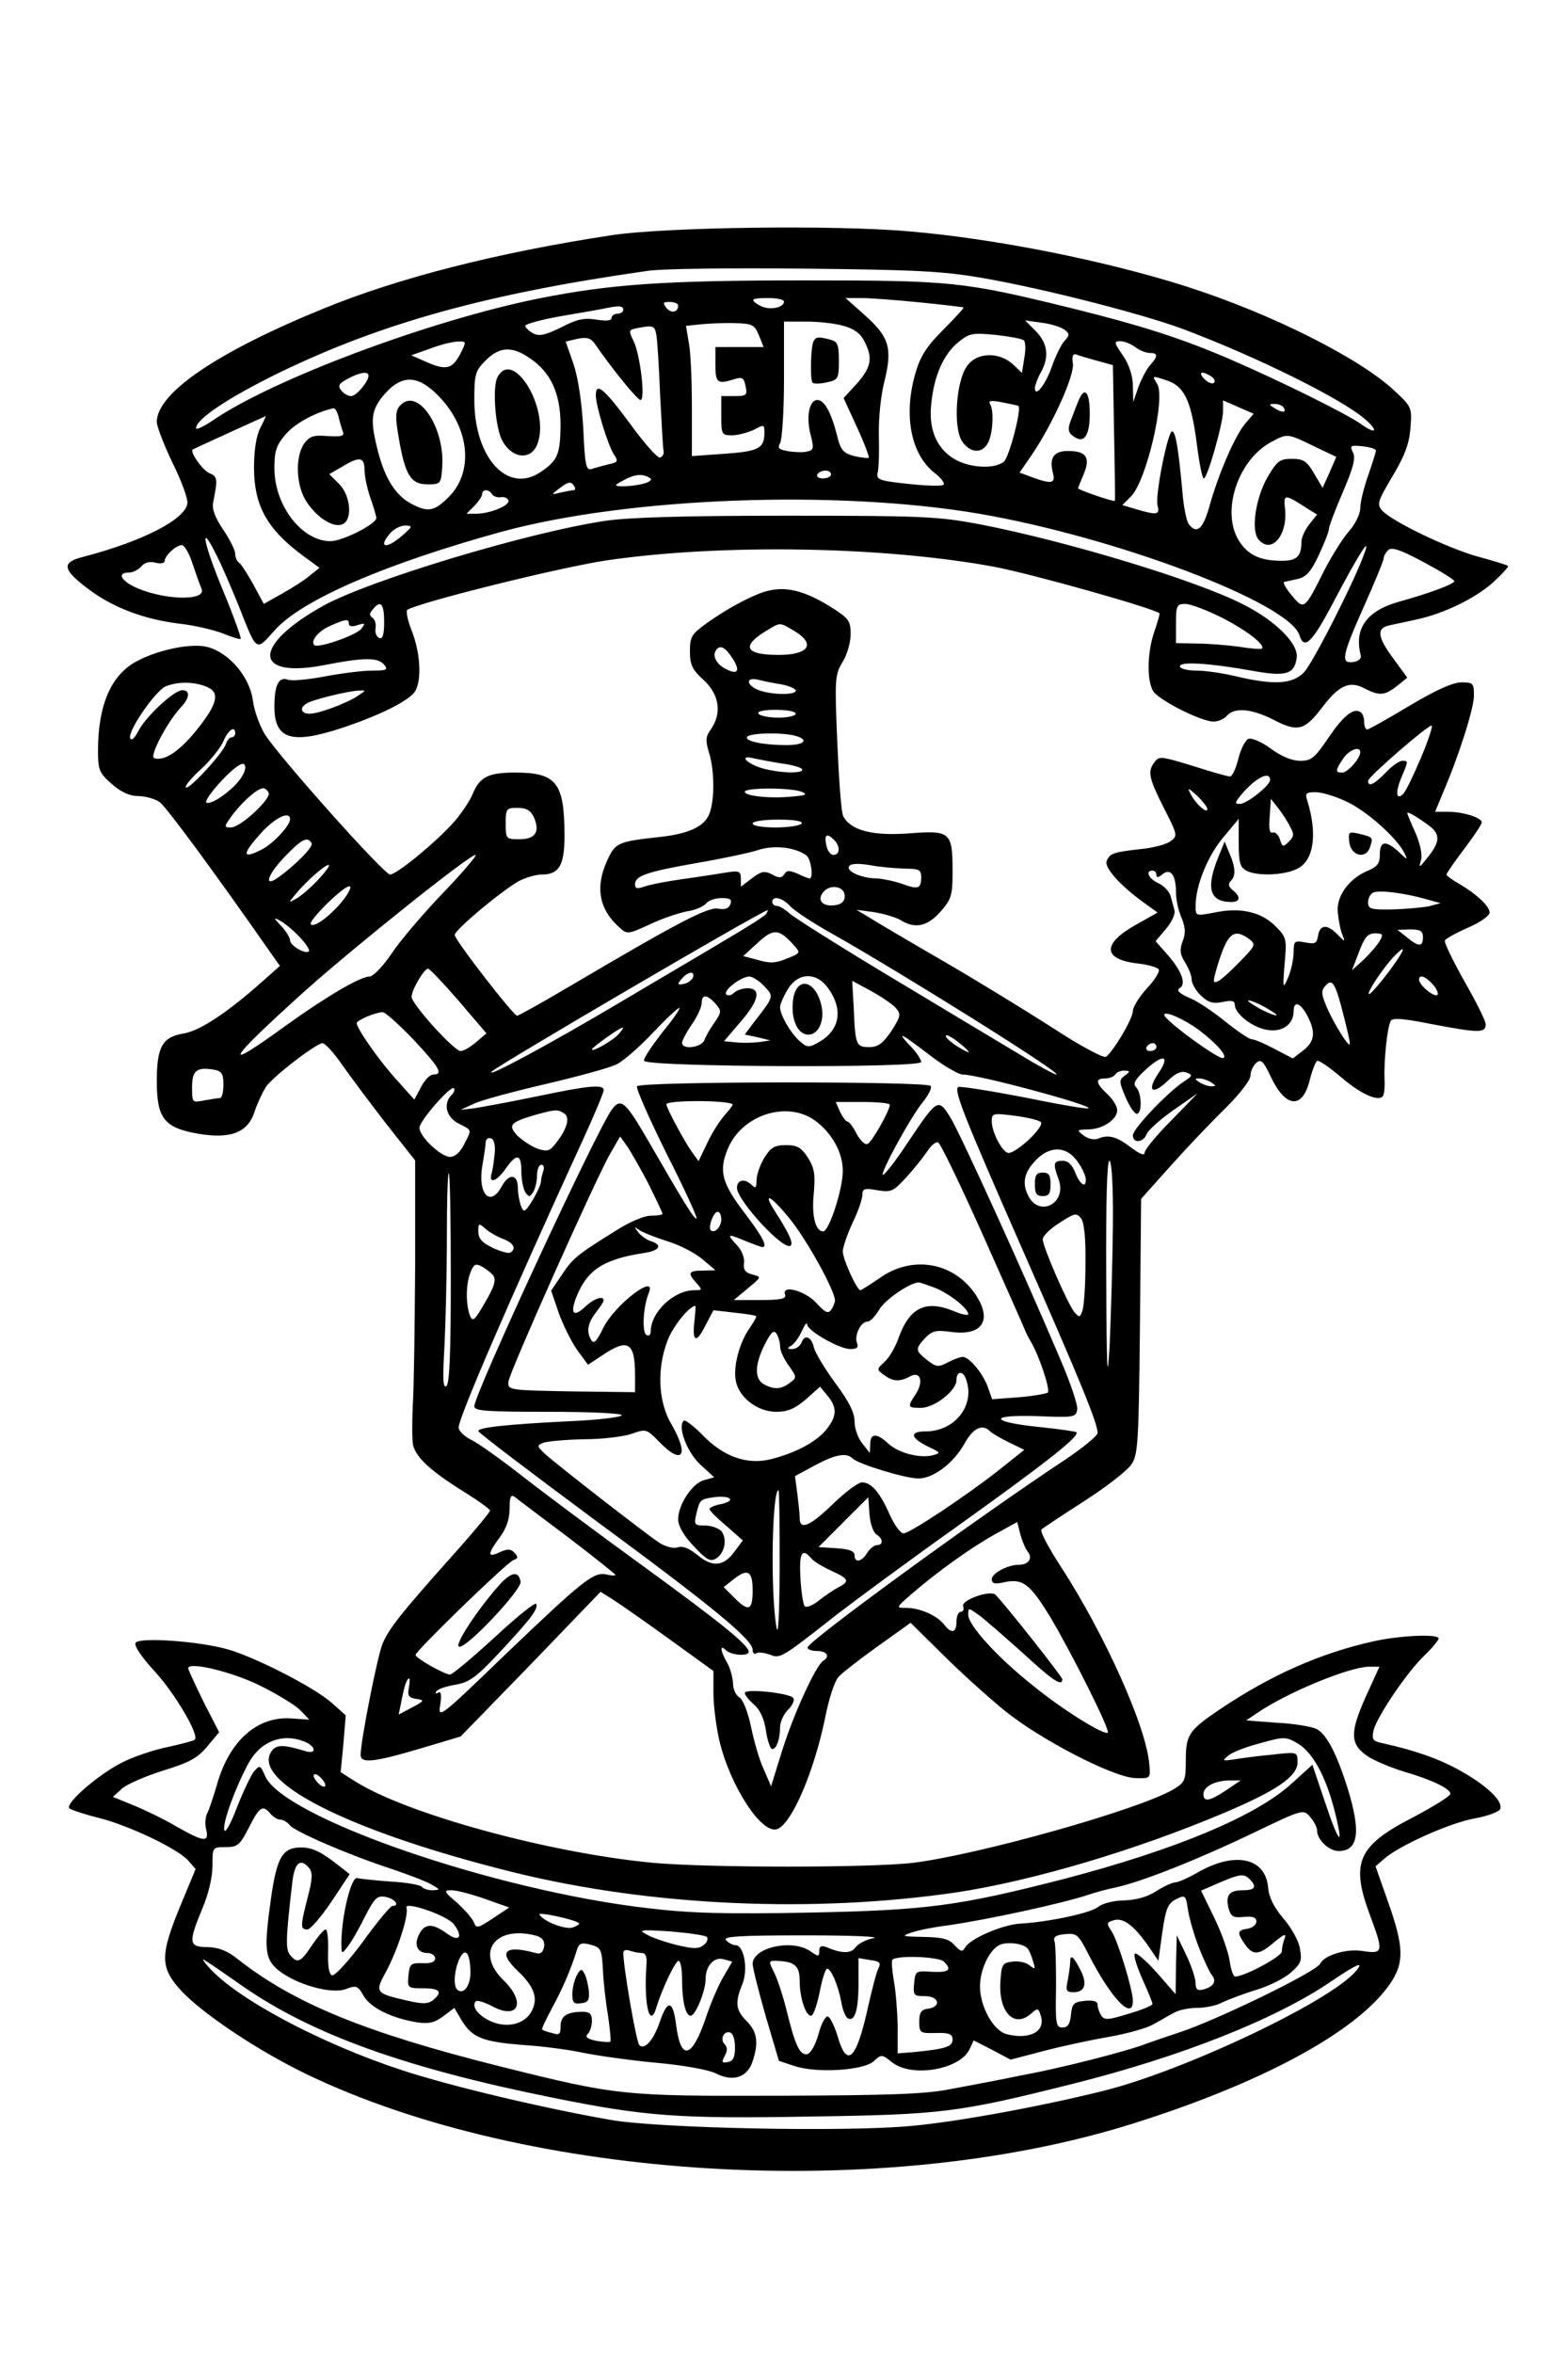
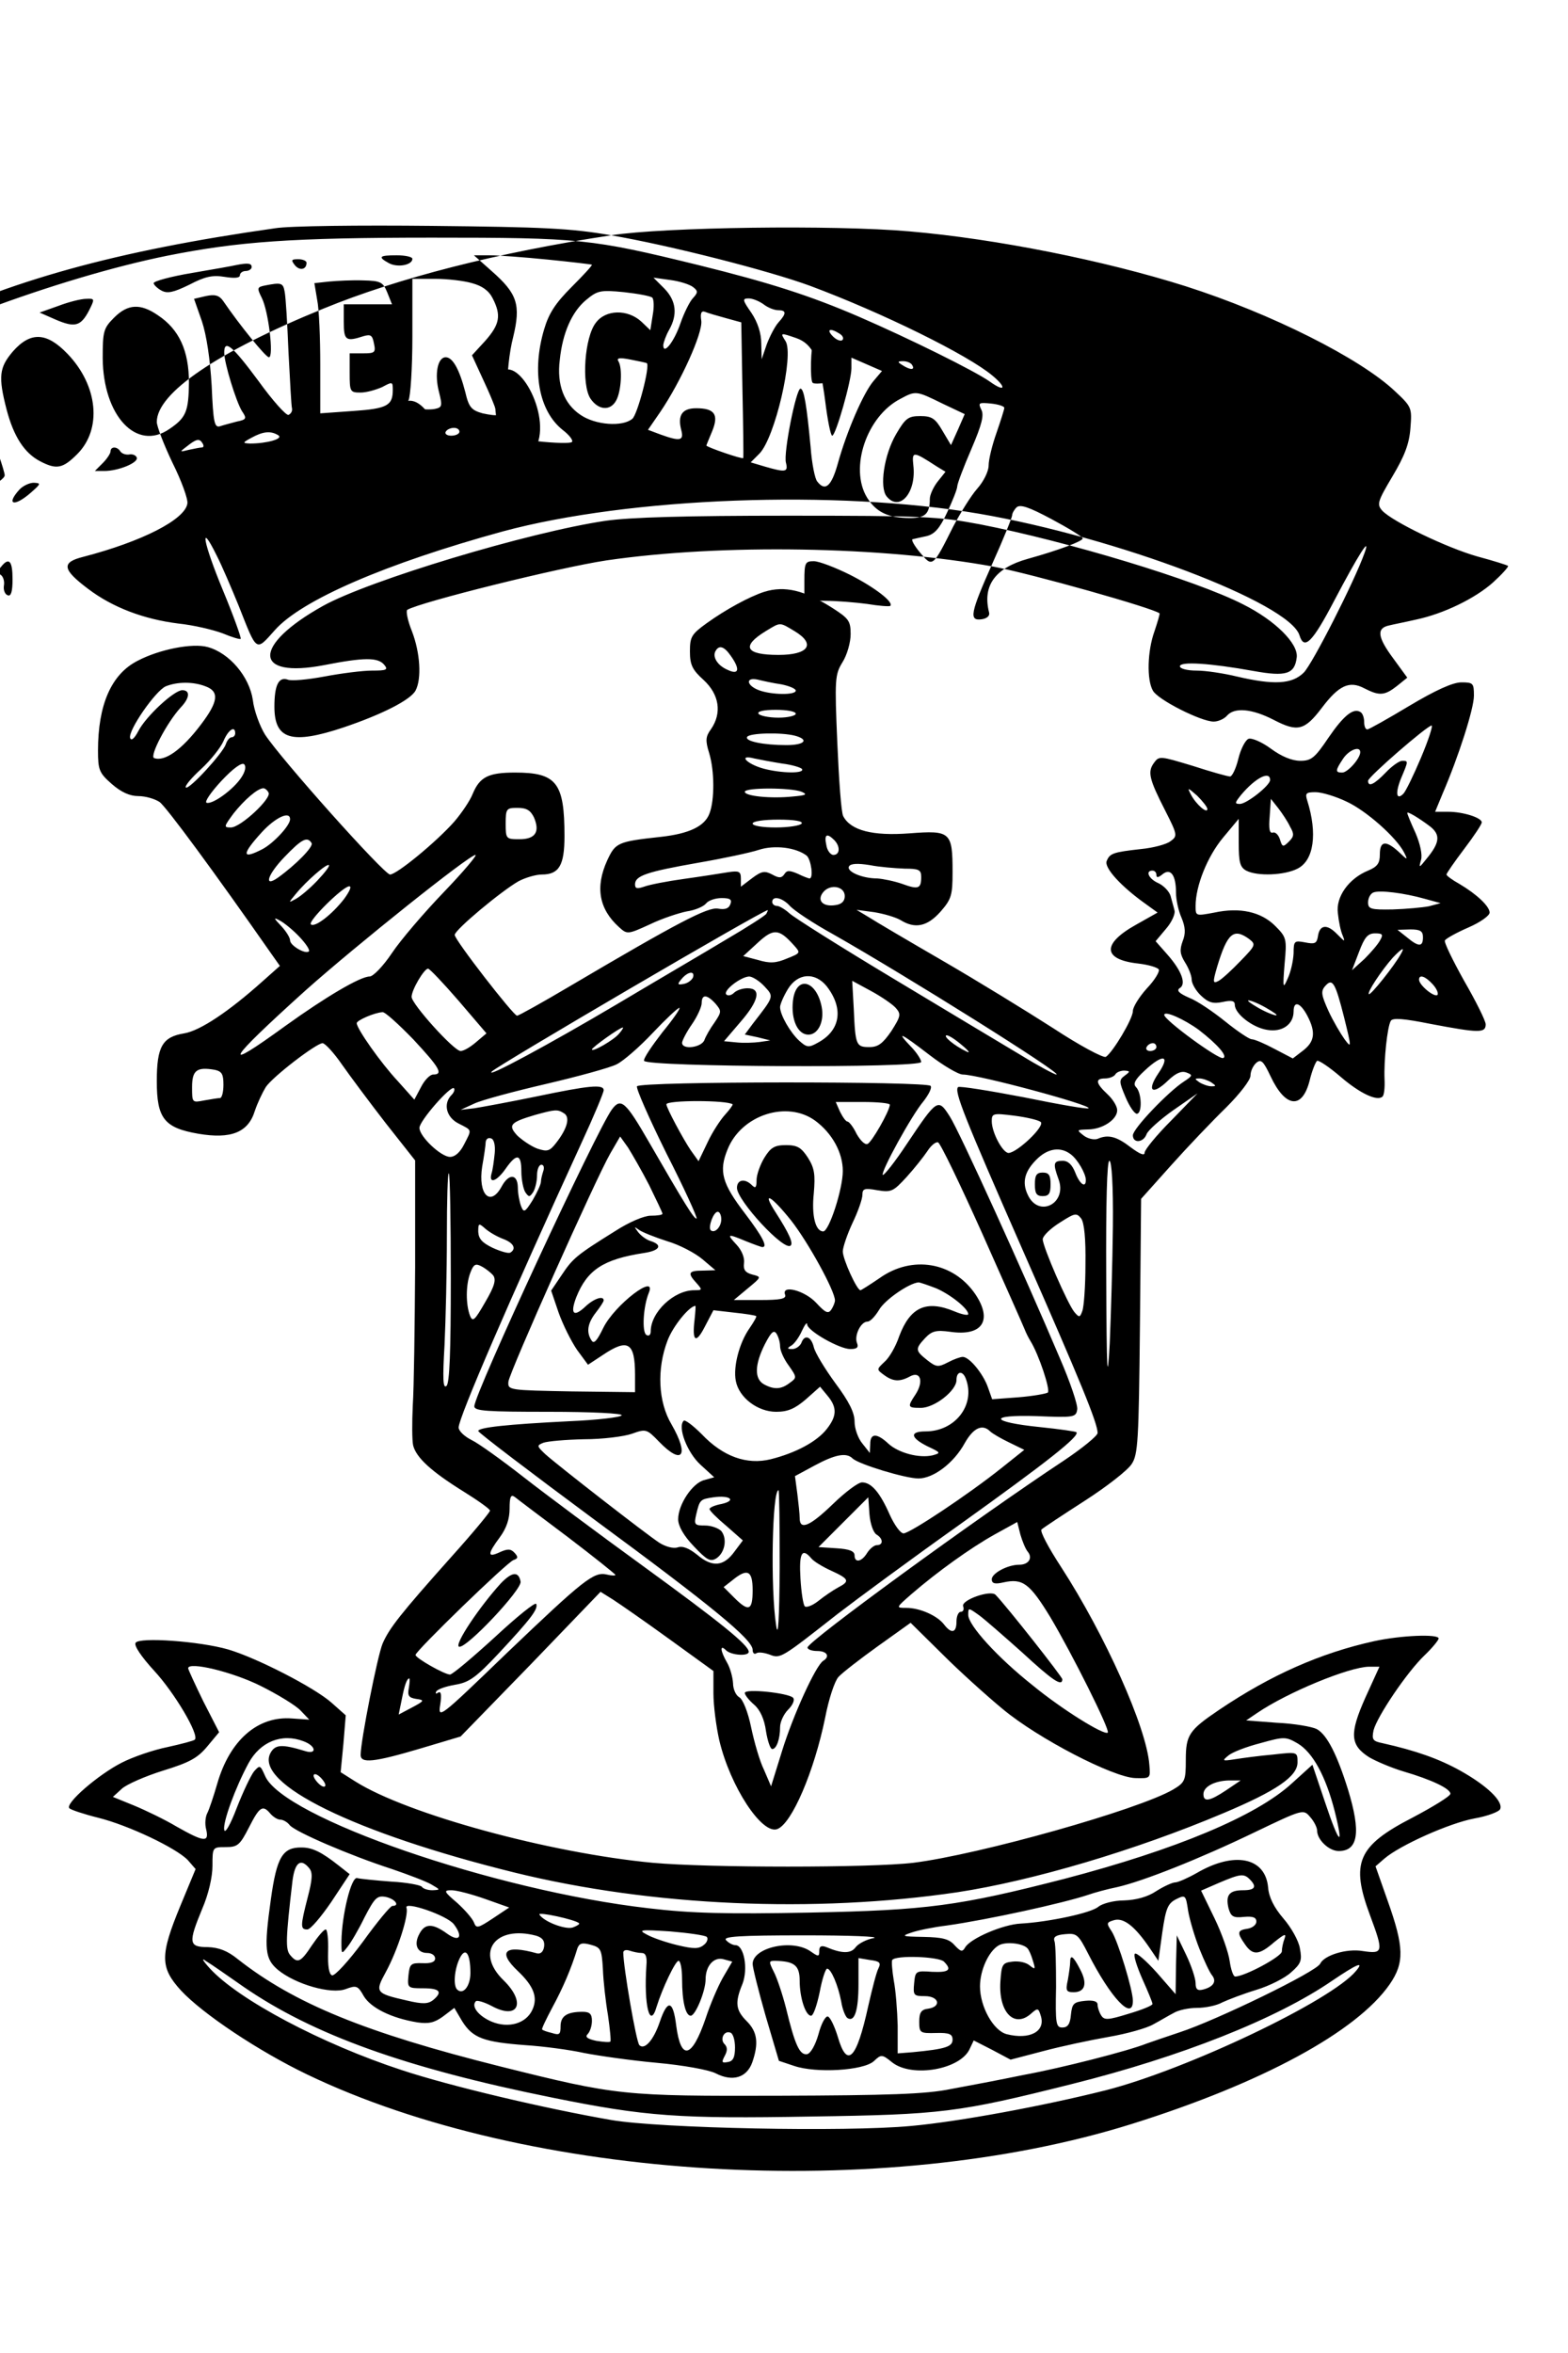
<svg xmlns="http://www.w3.org/2000/svg" version="1.0" width="300pt" height="450pt" viewBox="0 0 400 600" preserveAspectRatio="xMidYMid meet">
  <g transform="translate(0,600) scale(0.1,-0.1)" fill="#000000" stroke="none">
-     <path d="M1559 5400 c-290 -44 -544 -109 -734 -187 -270 -110 -425 -215 -425 -289 0 -11 18 -58 40 -104 23 -46 40 -93 38 -104 -6 -41 -116 -97 -266 -136 -56 -14 -53 -32 12 -81 63 -48 143 -78 231 -89 39 -4 89 -16 113 -25 24 -10 44 -16 46 -14 2 2 -18 58 -45 123 -51 123 -61 180 -17 91 14 -27 39 -86 57 -130 47 -119 43 -117 92 -62 68 77 283 170 582 252 323 87 850 107 1215 45 349 -60 791 -227 817 -310 12 -39 33 -18 89 89 61 116 94 168 77 121 -26 -73 -133 -283 -155 -305 -30 -30 -77 -32 -171 -10 -33 8 -79 15 -102 15 -25 0 -43 5 -43 11 0 13 77 8 188 -12 83 -15 105 -8 110 35 4 35 -55 94 -137 135 -121 62 -450 161 -671 204 -106 20 -145 22 -490 22 -259 0 -403 -4 -465 -13 -197 -29 -604 -152 -721 -217 -181 -101 -179 -186 3 -151 102 20 137 20 153 1 11 -13 6 -15 -31 -15 -24 0 -79 -7 -121 -15 -43 -8 -85 -12 -94 -8 -23 8 -34 -14 -34 -69 0 -84 44 -97 176 -53 98 33 171 70 184 94 16 30 12 96 -9 151 -11 27 -16 52 -12 55 34 20 388 108 508 126 294 43 705 36 988 -16 100 -19 408 -106 423 -119 1 -2 -5 -22 -13 -46 -18 -50 -20 -123 -4 -151 12 -23 123 -79 155 -79 12 0 27 7 34 15 19 22 64 18 120 -11 60 -31 78 -27 122 31 43 57 70 70 108 50 39 -20 52 -19 84 6 l26 21 -35 48 c-41 55 -44 78 -12 85 12 3 43 9 69 15 71 15 151 54 197 95 23 21 40 40 38 42 -2 2 -37 13 -78 24 -78 22 -217 89 -243 117 -14 16 -12 23 26 87 31 52 43 83 46 123 4 52 4 54 -40 95 -88 83 -314 197 -533 267 -205 65 -483 121 -705 140 -192 17 -626 11 -761 -10z m948 -109 c151 -26 402 -90 508 -129 185 -69 402 -176 465 -229 37 -31 32 -43 -7 -15 -38 27 -206 110 -333 165 -125 54 -228 87 -410 132 -274 67 -301 70 -680 70 -359 0 -494 -10 -675 -46 -278 -56 -679 -206 -832 -311 -24 -16 -43 -25 -43 -20 0 23 82 78 213 142 260 126 529 201 937 259 36 6 216 8 400 6 283 -3 354 -6 457 -24z m-507 -60 c0 -16 -38 -23 -60 -11 -29 16 -25 20 20 20 22 0 40 -4 40 -9z m346 -2 c60 -6 110 -12 112 -13 1 -2 -22 -27 -52 -57 -41 -41 -58 -67 -70 -108 -32 -108 -13 -208 47 -256 17 -13 28 -27 24 -31 -3 -4 -44 -3 -89 2 -76 8 -83 11 -79 29 3 11 4 54 3 95 -1 44 5 103 15 141 20 83 11 111 -55 169 l-45 40 40 0 c22 0 89 -5 149 -11z m-616 -8 c0 -18 -18 -21 -30 -6 -10 13 -9 15 9 15 11 0 21 -4 21 -9z m-140 -11 c0 -5 -7 -10 -15 -10 -8 0 -15 -5 -15 -11 0 -7 -14 -8 -39 -4 -31 5 -50 1 -90 -20 -41 -20 -56 -23 -71 -15 -11 6 -20 15 -20 19 0 5 44 17 98 26 53 9 104 18 112 20 30 6 40 5 40 -5z m346 -65 l12 -30 -61 0 -62 0 0 -45 c0 -47 5 -51 51 -36 18 5 22 2 26 -19 5 -23 2 -25 -28 -25 l-34 0 0 -50 c0 -48 1 -50 28 -50 15 0 39 7 55 14 26 14 27 14 27 -7 0 -40 -14 -48 -101 -54 l-84 -6 0 124 c0 68 -3 143 -8 166 l-7 42 37 4 c21 2 60 4 87 3 45 -1 51 -4 62 -31z m216 24 c26 -7 43 -19 53 -39 22 -43 18 -66 -19 -108 l-34 -37 34 -74 c19 -41 32 -76 30 -78 -2 -2 -19 0 -37 4 -28 8 -35 15 -44 54 -15 58 -32 89 -50 89 -21 0 -29 -44 -17 -89 9 -36 8 -39 -12 -43 -11 -2 -33 -1 -48 2 -22 4 -25 8 -18 20 5 8 10 81 10 163 l0 147 58 0 c31 0 74 -5 94 -11z m564 -10 c13 -10 13 -14 -1 -29 -8 -9 -22 -37 -31 -63 -16 -47 -44 -83 -44 -56 1 8 7 25 15 39 22 39 18 74 -12 105 l-28 28 43 -6 c23 -3 49 -11 58 -18z m-1042 -11 c3 -13 7 -83 10 -156 4 -73 7 -137 9 -143 1 -7 -3 -13 -9 -16 -6 -2 -41 37 -77 87 -66 89 -87 107 -87 72 0 -27 30 -124 45 -149 13 -19 12 -22 -13 -27 -15 -4 -34 -9 -43 -12 -14 -4 -17 10 -21 103 -4 68 -13 129 -25 165 l-20 57 30 7 c23 5 34 2 44 -12 43 -63 109 -144 117 -144 13 0 -1 117 -18 151 -13 26 -12 28 8 32 41 8 46 7 50 -15z m938 -16 c4 -4 5 -24 1 -45 l-6 -38 -23 22 c-35 32 -91 31 -116 -3 -29 -37 -37 -157 -14 -193 20 -30 51 -33 66 -5 13 24 16 82 6 99 -6 9 1 11 31 5 21 -4 39 -8 41 -9 9 -7 -24 -132 -37 -142 -25 -21 -94 -16 -132 10 -42 28 -61 77 -53 140 7 69 31 123 67 153 29 24 36 26 97 20 36 -4 68 -10 72 -14z m-1437 -33 c-21 -40 -36 -44 -85 -23 l-41 18 48 17 c26 10 58 18 71 18 22 1 22 0 7 -30z m1721 16 c10 -8 27 -15 37 -15 21 0 22 -8 1 -31 -9 -10 -22 -35 -30 -56 l-13 -38 -1 40 c0 26 -9 54 -25 78 -23 33 -24 37 -7 37 10 0 27 -7 38 -15z m-1545 -28 c54 -36 79 -90 79 -172 -1 -73 -7 -89 -50 -118 -84 -58 -169 34 -170 181 0 68 2 76 29 103 35 35 67 37 112 6z m1448 -7 l40 -11 3 -172 c2 -94 3 -173 2 -174 -1 -4 -94 28 -94 32 0 1 7 18 15 37 17 42 6 58 -41 58 -36 0 -48 -18 -38 -56 7 -27 -3 -29 -53 -11 l-32 12 31 45 c53 78 109 202 105 233 -3 19 0 26 9 23 7 -3 31 -10 53 -16z m-1859 -38 c0 -15 -31 -52 -44 -52 -8 0 -19 6 -25 14 -10 12 -7 18 16 30 31 17 53 20 53 8z m2150 -2 c8 -5 11 -12 7 -16 -4 -4 -15 0 -24 9 -18 18 -8 23 17 7z m-111 -11 c43 -15 60 -53 74 -160 6 -49 14 -89 18 -89 9 0 49 140 49 172 l0 27 39 -17 39 -17 -22 -26 c-26 -31 -68 -128 -91 -211 -16 -57 -32 -71 -52 -45 -6 6 -14 46 -17 87 -10 107 -17 150 -26 150 -11 0 -44 -165 -37 -189 6 -24 -1 -25 -53 -10 l-37 11 22 22 c40 40 89 252 67 287 -14 22 -14 22 27 8z m-1859 -40 c78 -81 89 -192 25 -256 -37 -37 -53 -40 -95 -18 -40 21 -67 63 -85 131 -22 85 -19 108 16 149 45 51 86 49 139 -6z m2155 -29 c8 -13 -5 -13 -25 0 -13 8 -13 10 2 10 9 0 20 -4 23 -10z m-2411 -24 c3 -13 8 -30 11 -38 4 -10 -5 -12 -39 -10 -36 3 -46 0 -60 -19 -24 -35 -21 -109 7 -150 27 -40 67 -65 90 -56 27 10 22 73 -8 103 l-25 25 33 19 c44 27 57 25 57 -9 0 -16 7 -48 15 -71 8 -23 15 -46 15 -51 0 -15 -86 -59 -117 -59 -73 0 -143 91 -143 186 0 45 5 59 30 88 25 28 78 56 121 65 4 0 10 -10 13 -23z m-200 -27 c-10 -20 -16 -56 -16 -100 0 -105 37 -165 144 -240 l23 -17 -25 -20 c-14 -12 -46 -32 -71 -46 l-46 -26 -27 50 c-15 27 -31 52 -36 55 -6 4 -10 14 -10 23 0 9 -14 37 -31 62 -21 31 -29 53 -25 70 12 60 11 65 -11 74 -18 9 -50 55 -41 60 5 3 183 84 186 85 1 1 -5 -13 -14 -30z m2688 -47 l57 -27 -17 -39 -18 -40 -22 37 c-18 31 -27 37 -56 37 -31 0 -38 -5 -62 -46 -31 -53 -43 -136 -24 -159 33 -40 76 10 68 79 -4 37 -1 37 59 -2 l23 -14 -20 -25 c-11 -14 -20 -34 -20 -44 0 -38 -12 -49 -50 -49 -56 0 -87 15 -110 52 -46 75 -1 208 85 252 39 21 40 21 107 -12z m158 -11 c0 -4 -9 -32 -20 -64 -11 -31 -20 -68 -20 -83 0 -15 -13 -41 -29 -59 -16 -18 -43 -62 -61 -96 -53 -106 -53 -105 -85 -67 -15 18 -23 33 -19 34 5 1 21 5 36 8 20 5 33 19 52 60 14 30 26 60 26 67 0 6 16 49 36 95 27 63 33 87 25 101 -8 17 -6 18 25 15 19 -2 34 -7 34 -11z m-1390 -61 c0 -5 -9 -10 -21 -10 -11 0 -17 5 -14 10 3 6 13 10 21 10 8 0 14 -4 14 -10z m-462 -9 c14 -9 -30 -21 -72 -21 -20 1 -20 2 4 15 29 16 49 18 68 6z m-193 -21 c3 -5 3 -10 -2 -10 -4 0 -19 -3 -33 -6 -24 -6 -25 -6 -5 9 24 19 32 21 40 7z m-210 -20 c4 -6 14 -9 22 -8 9 2 18 -2 20 -8 4 -13 -47 -34 -83 -34 l-24 0 20 20 c11 11 20 25 20 30 0 13 17 13 25 0z m-228 -105 c-42 -37 -65 -32 -30 7 9 10 26 18 37 18 19 -1 19 -2 -7 -25z m-536 -72 c9 -27 19 -55 23 -64 15 -34 -106 -29 -176 7 -32 17 -37 34 -9 34 10 0 24 7 32 16 8 10 21 13 36 9 13 -3 23 -1 23 4 0 14 29 41 44 41 6 0 19 -21 27 -47z m3219 -45 c0 -7 -61 -30 -140 -52 -83 -23 -116 -68 -99 -136 3 -9 -5 -16 -18 -18 -34 -5 -30 15 27 143 28 62 50 117 50 122 0 5 5 14 11 20 9 9 32 1 90 -30 43 -23 79 -45 79 -49z m-2730 -104 c0 -32 -4 -44 -12 -41 -7 2 -12 13 -10 25 2 11 -2 23 -8 27 -8 5 -8 11 1 21 20 25 29 15 29 -32z m2137 11 c63 -32 112 -70 102 -79 -2 -2 -29 0 -59 5 -30 4 -79 8 -107 8 l-53 1 0 50 c0 46 2 50 24 50 13 0 55 -16 93 -35z m-2227 -16 c0 -6 9 -8 22 -3 20 6 21 5 9 -10 -13 -16 -110 -50 -119 -41 -11 10 10 36 40 49 41 18 48 19 48 5z m25 -182 c-29 -20 -102 -47 -125 -47 -22 0 -27 15 -8 26 15 10 106 32 133 33 19 1 19 1 0 -12z" />
+     <path d="M1559 5400 c-290 -44 -544 -109 -734 -187 -270 -110 -425 -215 -425 -289 0 -11 18 -58 40 -104 23 -46 40 -93 38 -104 -6 -41 -116 -97 -266 -136 -56 -14 -53 -32 12 -81 63 -48 143 -78 231 -89 39 -4 89 -16 113 -25 24 -10 44 -16 46 -14 2 2 -18 58 -45 123 -51 123 -61 180 -17 91 14 -27 39 -86 57 -130 47 -119 43 -117 92 -62 68 77 283 170 582 252 323 87 850 107 1215 45 349 -60 791 -227 817 -310 12 -39 33 -18 89 89 61 116 94 168 77 121 -26 -73 -133 -283 -155 -305 -30 -30 -77 -32 -171 -10 -33 8 -79 15 -102 15 -25 0 -43 5 -43 11 0 13 77 8 188 -12 83 -15 105 -8 110 35 4 35 -55 94 -137 135 -121 62 -450 161 -671 204 -106 20 -145 22 -490 22 -259 0 -403 -4 -465 -13 -197 -29 -604 -152 -721 -217 -181 -101 -179 -186 3 -151 102 20 137 20 153 1 11 -13 6 -15 -31 -15 -24 0 -79 -7 -121 -15 -43 -8 -85 -12 -94 -8 -23 8 -34 -14 -34 -69 0 -84 44 -97 176 -53 98 33 171 70 184 94 16 30 12 96 -9 151 -11 27 -16 52 -12 55 34 20 388 108 508 126 294 43 705 36 988 -16 100 -19 408 -106 423 -119 1 -2 -5 -22 -13 -46 -18 -50 -20 -123 -4 -151 12 -23 123 -79 155 -79 12 0 27 7 34 15 19 22 64 18 120 -11 60 -31 78 -27 122 31 43 57 70 70 108 50 39 -20 52 -19 84 6 l26 21 -35 48 c-41 55 -44 78 -12 85 12 3 43 9 69 15 71 15 151 54 197 95 23 21 40 40 38 42 -2 2 -37 13 -78 24 -78 22 -217 89 -243 117 -14 16 -12 23 26 87 31 52 43 83 46 123 4 52 4 54 -40 95 -88 83 -314 197 -533 267 -205 65 -483 121 -705 140 -192 17 -626 11 -761 -10z c151 -26 402 -90 508 -129 185 -69 402 -176 465 -229 37 -31 32 -43 -7 -15 -38 27 -206 110 -333 165 -125 54 -228 87 -410 132 -274 67 -301 70 -680 70 -359 0 -494 -10 -675 -46 -278 -56 -679 -206 -832 -311 -24 -16 -43 -25 -43 -20 0 23 82 78 213 142 260 126 529 201 937 259 36 6 216 8 400 6 283 -3 354 -6 457 -24z m-507 -60 c0 -16 -38 -23 -60 -11 -29 16 -25 20 20 20 22 0 40 -4 40 -9z m346 -2 c60 -6 110 -12 112 -13 1 -2 -22 -27 -52 -57 -41 -41 -58 -67 -70 -108 -32 -108 -13 -208 47 -256 17 -13 28 -27 24 -31 -3 -4 -44 -3 -89 2 -76 8 -83 11 -79 29 3 11 4 54 3 95 -1 44 5 103 15 141 20 83 11 111 -55 169 l-45 40 40 0 c22 0 89 -5 149 -11z m-616 -8 c0 -18 -18 -21 -30 -6 -10 13 -9 15 9 15 11 0 21 -4 21 -9z m-140 -11 c0 -5 -7 -10 -15 -10 -8 0 -15 -5 -15 -11 0 -7 -14 -8 -39 -4 -31 5 -50 1 -90 -20 -41 -20 -56 -23 -71 -15 -11 6 -20 15 -20 19 0 5 44 17 98 26 53 9 104 18 112 20 30 6 40 5 40 -5z m346 -65 l12 -30 -61 0 -62 0 0 -45 c0 -47 5 -51 51 -36 18 5 22 2 26 -19 5 -23 2 -25 -28 -25 l-34 0 0 -50 c0 -48 1 -50 28 -50 15 0 39 7 55 14 26 14 27 14 27 -7 0 -40 -14 -48 -101 -54 l-84 -6 0 124 c0 68 -3 143 -8 166 l-7 42 37 4 c21 2 60 4 87 3 45 -1 51 -4 62 -31z m216 24 c26 -7 43 -19 53 -39 22 -43 18 -66 -19 -108 l-34 -37 34 -74 c19 -41 32 -76 30 -78 -2 -2 -19 0 -37 4 -28 8 -35 15 -44 54 -15 58 -32 89 -50 89 -21 0 -29 -44 -17 -89 9 -36 8 -39 -12 -43 -11 -2 -33 -1 -48 2 -22 4 -25 8 -18 20 5 8 10 81 10 163 l0 147 58 0 c31 0 74 -5 94 -11z m564 -10 c13 -10 13 -14 -1 -29 -8 -9 -22 -37 -31 -63 -16 -47 -44 -83 -44 -56 1 8 7 25 15 39 22 39 18 74 -12 105 l-28 28 43 -6 c23 -3 49 -11 58 -18z m-1042 -11 c3 -13 7 -83 10 -156 4 -73 7 -137 9 -143 1 -7 -3 -13 -9 -16 -6 -2 -41 37 -77 87 -66 89 -87 107 -87 72 0 -27 30 -124 45 -149 13 -19 12 -22 -13 -27 -15 -4 -34 -9 -43 -12 -14 -4 -17 10 -21 103 -4 68 -13 129 -25 165 l-20 57 30 7 c23 5 34 2 44 -12 43 -63 109 -144 117 -144 13 0 -1 117 -18 151 -13 26 -12 28 8 32 41 8 46 7 50 -15z m938 -16 c4 -4 5 -24 1 -45 l-6 -38 -23 22 c-35 32 -91 31 -116 -3 -29 -37 -37 -157 -14 -193 20 -30 51 -33 66 -5 13 24 16 82 6 99 -6 9 1 11 31 5 21 -4 39 -8 41 -9 9 -7 -24 -132 -37 -142 -25 -21 -94 -16 -132 10 -42 28 -61 77 -53 140 7 69 31 123 67 153 29 24 36 26 97 20 36 -4 68 -10 72 -14z m-1437 -33 c-21 -40 -36 -44 -85 -23 l-41 18 48 17 c26 10 58 18 71 18 22 1 22 0 7 -30z m1721 16 c10 -8 27 -15 37 -15 21 0 22 -8 1 -31 -9 -10 -22 -35 -30 -56 l-13 -38 -1 40 c0 26 -9 54 -25 78 -23 33 -24 37 -7 37 10 0 27 -7 38 -15z m-1545 -28 c54 -36 79 -90 79 -172 -1 -73 -7 -89 -50 -118 -84 -58 -169 34 -170 181 0 68 2 76 29 103 35 35 67 37 112 6z m1448 -7 l40 -11 3 -172 c2 -94 3 -173 2 -174 -1 -4 -94 28 -94 32 0 1 7 18 15 37 17 42 6 58 -41 58 -36 0 -48 -18 -38 -56 7 -27 -3 -29 -53 -11 l-32 12 31 45 c53 78 109 202 105 233 -3 19 0 26 9 23 7 -3 31 -10 53 -16z m-1859 -38 c0 -15 -31 -52 -44 -52 -8 0 -19 6 -25 14 -10 12 -7 18 16 30 31 17 53 20 53 8z m2150 -2 c8 -5 11 -12 7 -16 -4 -4 -15 0 -24 9 -18 18 -8 23 17 7z m-111 -11 c43 -15 60 -53 74 -160 6 -49 14 -89 18 -89 9 0 49 140 49 172 l0 27 39 -17 39 -17 -22 -26 c-26 -31 -68 -128 -91 -211 -16 -57 -32 -71 -52 -45 -6 6 -14 46 -17 87 -10 107 -17 150 -26 150 -11 0 -44 -165 -37 -189 6 -24 -1 -25 -53 -10 l-37 11 22 22 c40 40 89 252 67 287 -14 22 -14 22 27 8z m-1859 -40 c78 -81 89 -192 25 -256 -37 -37 -53 -40 -95 -18 -40 21 -67 63 -85 131 -22 85 -19 108 16 149 45 51 86 49 139 -6z m2155 -29 c8 -13 -5 -13 -25 0 -13 8 -13 10 2 10 9 0 20 -4 23 -10z m-2411 -24 c3 -13 8 -30 11 -38 4 -10 -5 -12 -39 -10 -36 3 -46 0 -60 -19 -24 -35 -21 -109 7 -150 27 -40 67 -65 90 -56 27 10 22 73 -8 103 l-25 25 33 19 c44 27 57 25 57 -9 0 -16 7 -48 15 -71 8 -23 15 -46 15 -51 0 -15 -86 -59 -117 -59 -73 0 -143 91 -143 186 0 45 5 59 30 88 25 28 78 56 121 65 4 0 10 -10 13 -23z m-200 -27 c-10 -20 -16 -56 -16 -100 0 -105 37 -165 144 -240 l23 -17 -25 -20 c-14 -12 -46 -32 -71 -46 l-46 -26 -27 50 c-15 27 -31 52 -36 55 -6 4 -10 14 -10 23 0 9 -14 37 -31 62 -21 31 -29 53 -25 70 12 60 11 65 -11 74 -18 9 -50 55 -41 60 5 3 183 84 186 85 1 1 -5 -13 -14 -30z m2688 -47 l57 -27 -17 -39 -18 -40 -22 37 c-18 31 -27 37 -56 37 -31 0 -38 -5 -62 -46 -31 -53 -43 -136 -24 -159 33 -40 76 10 68 79 -4 37 -1 37 59 -2 l23 -14 -20 -25 c-11 -14 -20 -34 -20 -44 0 -38 -12 -49 -50 -49 -56 0 -87 15 -110 52 -46 75 -1 208 85 252 39 21 40 21 107 -12z m158 -11 c0 -4 -9 -32 -20 -64 -11 -31 -20 -68 -20 -83 0 -15 -13 -41 -29 -59 -16 -18 -43 -62 -61 -96 -53 -106 -53 -105 -85 -67 -15 18 -23 33 -19 34 5 1 21 5 36 8 20 5 33 19 52 60 14 30 26 60 26 67 0 6 16 49 36 95 27 63 33 87 25 101 -8 17 -6 18 25 15 19 -2 34 -7 34 -11z m-1390 -61 c0 -5 -9 -10 -21 -10 -11 0 -17 5 -14 10 3 6 13 10 21 10 8 0 14 -4 14 -10z m-462 -9 c14 -9 -30 -21 -72 -21 -20 1 -20 2 4 15 29 16 49 18 68 6z m-193 -21 c3 -5 3 -10 -2 -10 -4 0 -19 -3 -33 -6 -24 -6 -25 -6 -5 9 24 19 32 21 40 7z m-210 -20 c4 -6 14 -9 22 -8 9 2 18 -2 20 -8 4 -13 -47 -34 -83 -34 l-24 0 20 20 c11 11 20 25 20 30 0 13 17 13 25 0z m-228 -105 c-42 -37 -65 -32 -30 7 9 10 26 18 37 18 19 -1 19 -2 -7 -25z m-536 -72 c9 -27 19 -55 23 -64 15 -34 -106 -29 -176 7 -32 17 -37 34 -9 34 10 0 24 7 32 16 8 10 21 13 36 9 13 -3 23 -1 23 4 0 14 29 41 44 41 6 0 19 -21 27 -47z m3219 -45 c0 -7 -61 -30 -140 -52 -83 -23 -116 -68 -99 -136 3 -9 -5 -16 -18 -18 -34 -5 -30 15 27 143 28 62 50 117 50 122 0 5 5 14 11 20 9 9 32 1 90 -30 43 -23 79 -45 79 -49z m-2730 -104 c0 -32 -4 -44 -12 -41 -7 2 -12 13 -10 25 2 11 -2 23 -8 27 -8 5 -8 11 1 21 20 25 29 15 29 -32z m2137 11 c63 -32 112 -70 102 -79 -2 -2 -29 0 -59 5 -30 4 -79 8 -107 8 l-53 1 0 50 c0 46 2 50 24 50 13 0 55 -16 93 -35z m-2227 -16 c0 -6 9 -8 22 -3 20 6 21 5 9 -10 -13 -16 -110 -50 -119 -41 -11 10 10 36 40 49 41 18 48 19 48 5z m25 -182 c-29 -20 -102 -47 -125 -47 -22 0 -27 15 -8 26 15 10 106 32 133 33 19 1 19 1 0 -12z" />
    <path d="M2076 5131 c-8 -12 -10 -100 -3 -107 3 -3 19 -3 36 1 29 6 31 9 31 55 0 41 -3 49 -22 54 -31 8 -36 7 -42 -3z" />
    <path d="M1269 5038 c-13 -25 -6 -127 12 -161 25 -47 74 -52 90 -9 33 87 -62 246 -102 170z" />
-     <path d="M2750 4975 c-6 -14 -14 -36 -19 -49 -7 -18 -6 -28 4 -36 29 -24 45 -4 45 55 0 58 -14 72 -30 30z" />
    <path d="M1019 4964 c-10 -12 -11 -29 -2 -79 16 -96 31 -120 73 -120 34 0 35 1 38 43 8 104 -65 209 -109 156z" />
    <path d="M1950 4491 c-38 -12 -100 -46 -147 -80 -39 -28 -43 -35 -43 -72 0 -34 6 -47 35 -73 40 -37 47 -84 19 -125 -14 -19 -15 -29 -5 -61 14 -46 14 -120 1 -154 -12 -33 -52 -52 -125 -60 -110 -12 -115 -15 -136 -60 -31 -68 -21 -124 30 -170 21 -19 22 -19 79 7 31 15 74 29 94 33 21 3 42 12 49 20 6 8 24 14 40 14 22 0 27 -4 22 -16 -4 -11 -14 -14 -31 -11 -26 5 -104 -36 -377 -197 -71 -42 -132 -76 -136 -76 -9 0 -159 193 -159 206 0 13 119 112 163 137 17 9 44 17 59 17 44 0 58 23 58 98 0 136 -20 162 -126 162 -68 0 -90 -11 -108 -54 -7 -18 -29 -50 -47 -71 -46 -52 -147 -135 -164 -135 -15 0 -278 294 -319 357 -13 21 -28 61 -31 88 -9 60 -60 120 -115 135 -39 11 -124 -6 -179 -35 -67 -34 -101 -112 -101 -229 0 -49 3 -57 35 -85 24 -21 46 -31 68 -31 18 0 42 -7 54 -15 17 -12 142 -182 283 -384 l24 -34 -45 -40 c-85 -76 -158 -125 -199 -132 -56 -9 -70 -34 -70 -122 0 -95 19 -119 106 -134 83 -14 127 3 144 58 7 21 20 48 28 61 17 26 129 112 145 112 7 -1 29 -25 49 -54 21 -30 71 -97 112 -150 l75 -95 0 -273 c-1 -150 -3 -308 -6 -352 -2 -43 -2 -89 1 -102 8 -31 46 -66 128 -117 37 -23 68 -45 68 -49 0 -4 -43 -56 -96 -115 -134 -150 -161 -185 -178 -224 -13 -31 -56 -248 -56 -284 0 -22 33 -19 151 16 l104 31 179 184 178 185 32 -20 c17 -11 82 -56 144 -101 l112 -81 0 -57 c0 -31 7 -85 15 -120 28 -118 109 -241 148 -226 37 14 94 147 122 284 9 47 24 93 34 104 9 10 54 45 100 78 l84 60 81 -80 c44 -44 114 -107 154 -140 90 -75 281 -174 338 -176 39 -1 39 -1 36 34 -7 95 -113 331 -225 504 -32 49 -55 92 -50 96 4 4 54 37 110 73 56 36 110 78 120 94 16 24 18 58 21 351 l3 325 77 86 c42 47 105 113 140 147 35 35 62 70 62 81 0 12 7 26 15 33 12 10 18 4 36 -34 38 -81 81 -86 100 -11 6 25 15 47 19 50 4 2 31 -16 59 -40 51 -44 95 -64 108 -51 4 4 6 23 5 44 -2 48 7 134 16 149 5 8 32 6 102 -8 122 -23 140 -24 140 -1 0 9 -25 59 -55 111 -29 52 -52 99 -49 103 3 5 30 20 60 33 30 13 54 30 54 38 0 16 -33 47 -77 73 -18 10 -33 21 -33 24 0 3 20 32 45 65 25 33 45 63 45 68 0 12 -48 27 -85 27 l-34 0 19 46 c41 95 80 217 80 250 0 32 -2 34 -32 34 -22 0 -66 -20 -133 -60 -55 -33 -103 -60 -107 -60 -5 0 -8 9 -8 19 0 11 -4 22 -9 25 -18 12 -43 -8 -82 -65 -35 -52 -44 -59 -72 -59 -21 0 -48 11 -75 31 -23 17 -49 28 -57 25 -8 -3 -20 -26 -26 -51 -6 -25 -16 -45 -21 -45 -6 0 -49 12 -95 27 -83 25 -86 26 -99 8 -17 -23 -13 -41 29 -123 31 -61 31 -64 13 -77 -10 -8 -44 -17 -75 -20 -72 -8 -80 -11 -88 -31 -6 -17 36 -64 101 -110 l29 -21 -55 -31 c-88 -49 -85 -89 6 -99 26 -3 49 -10 52 -15 3 -5 -10 -27 -30 -48 -20 -22 -36 -48 -36 -58 0 -20 -51 -105 -69 -117 -7 -3 -67 29 -134 73 -67 43 -194 121 -282 172 -88 51 -173 101 -190 112 l-30 18 45 -6 c25 -4 55 -13 67 -20 37 -23 68 -17 102 21 28 32 31 42 31 101 0 103 -5 107 -110 99 -93 -7 -150 7 -169 44 -5 9 -11 93 -15 187 -7 162 -6 174 13 205 12 19 21 51 21 72 0 34 -5 40 -47 67 -71 45 -121 57 -173 41z m78 -101 c54 -33 34 -60 -42 -60 -85 0 -96 22 -32 61 38 23 34 23 74 -1z m-164 -62 c25 -35 21 -50 -8 -36 -26 11 -40 34 -30 49 9 15 22 10 38 -13z m129 -73 c20 -4 37 -11 37 -16 0 -12 -62 -11 -94 1 -32 12 -35 34 -3 27 12 -3 39 -9 60 -12z m-1469 -5 c36 -13 33 -39 -11 -97 -49 -65 -93 -96 -120 -86 -12 5 33 91 68 129 23 24 25 44 4 44 -21 0 -93 -67 -112 -104 -10 -19 -18 -26 -21 -18 -6 19 65 121 91 132 30 12 70 12 101 0z m1506 -70 c0 -5 -20 -10 -44 -10 -25 0 -48 5 -51 10 -4 6 13 10 44 10 28 0 51 -4 51 -10z m1595 -112 c-19 -45 -39 -86 -45 -92 -18 -18 -21 2 -6 39 19 45 19 45 3 45 -7 0 -26 -13 -42 -30 -29 -30 -45 -38 -45 -21 0 10 150 140 162 141 4 0 -8 -37 -27 -82z m-3025 62 c0 -5 -4 -10 -9 -10 -5 0 -12 -8 -15 -18 -8 -23 -94 -117 -102 -110 -3 4 15 25 39 47 25 23 50 55 57 71 12 29 30 41 30 20z m1428 -6 c37 -10 25 -24 -22 -24 -58 0 -107 10 -100 21 6 10 87 12 122 3z m1442 -42 c0 -16 -32 -52 -46 -52 -18 0 -18 5 2 35 15 23 44 34 44 17z m-1475 -29 c25 -3 48 -10 51 -14 7 -12 -53 -11 -98 1 -44 12 -66 37 -24 26 14 -3 46 -9 71 -13z m-1379 -35 c-20 -31 -74 -70 -89 -65 -6 2 11 27 38 56 29 31 52 48 58 42 5 -5 3 -18 -7 -33z m2624 -7 c0 -14 -60 -61 -77 -61 -14 0 -13 3 3 23 36 43 74 63 74 38z m-2555 -32 c9 -14 -71 -89 -96 -89 -19 0 -18 2 7 36 27 34 61 64 76 64 4 0 10 -5 13 -11z m1360 2 c16 -7 11 -9 -22 -12 -57 -6 -123 1 -123 12 0 11 117 11 145 0z m1035 -44 c0 -13 -29 12 -42 37 -10 19 -8 18 16 -3 14 -14 26 -29 26 -34z m355 19 c50 -23 127 -91 147 -130 10 -20 9 -20 -14 2 -33 30 -48 28 -48 -7 0 -22 -6 -31 -30 -41 -49 -20 -83 -67 -77 -109 2 -20 7 -45 12 -56 7 -18 6 -17 -14 3 -26 27 -45 24 -49 -6 -3 -18 -8 -20 -33 -15 -27 5 -29 4 -29 -28 -1 -19 -7 -47 -15 -64 -12 -28 -13 -25 -8 37 6 64 5 68 -24 97 -36 36 -90 48 -155 34 -48 -9 -48 -9 -48 17 0 51 30 126 70 174 l40 48 0 -61 c0 -49 3 -62 19 -71 29 -15 98 -12 131 5 42 21 51 90 25 173 -6 19 -4 22 21 22 16 0 52 -11 79 -24z m-144 -64 c11 -19 10 -25 -3 -38 -15 -15 -17 -14 -23 6 -4 12 -12 19 -18 17 -8 -3 -11 9 -8 41 l3 45 19 -24 c10 -13 24 -34 30 -47z m-1929 24 c16 -37 4 -56 -37 -56 -34 0 -35 1 -35 40 0 38 2 40 30 40 23 0 33 -6 42 -24z m2287 -24 c26 -21 24 -41 -10 -82 -19 -24 -20 -24 -14 -3 4 13 -2 41 -14 69 -12 26 -21 48 -21 51 0 5 30 -13 59 -35z m-2909 19 c0 -16 -42 -61 -70 -76 -54 -28 -54 -14 -2 43 35 38 72 55 72 33z m1305 -11 c-3 -5 -33 -10 -66 -10 -33 0 -59 4 -59 10 0 6 29 10 66 10 41 0 63 -4 59 -10z m83 -42 c16 -16 15 -38 -2 -38 -7 0 -16 11 -18 25 -6 27 1 32 20 13z m-1333 -8 c5 -9 -40 -55 -86 -88 -37 -26 -27 7 16 52 45 47 59 54 70 36z m1263 -32 c11 -10 18 -58 7 -58 -2 0 -16 5 -30 12 -21 9 -28 9 -34 -1 -7 -10 -13 -11 -31 -1 -19 10 -27 9 -51 -9 l-29 -22 0 21 c0 18 -5 20 -32 16 -18 -3 -69 -11 -112 -17 -44 -6 -90 -15 -103 -20 -18 -6 -23 -5 -23 6 0 22 30 32 161 55 64 11 134 26 155 33 40 13 95 6 122 -15z m-926 -93 c-50 -52 -110 -122 -132 -155 -22 -33 -48 -60 -57 -60 -24 0 -112 -52 -215 -126 -168 -122 -151 -92 52 91 128 114 417 345 433 345 5 0 -31 -43 -81 -95z m-323 29 c-19 -20 -43 -40 -54 -46 -20 -11 -20 -11 0 13 27 33 79 78 84 73 3 -2 -11 -20 -30 -40z m1499 31 c36 0 42 -3 42 -21 0 -30 -7 -33 -48 -18 -20 7 -49 13 -64 14 -39 0 -80 18 -72 31 4 7 22 8 53 3 25 -5 65 -8 89 -9z m642 -16 c0 -8 5 -7 16 2 20 16 34 -2 34 -47 0 -18 6 -46 14 -64 10 -24 11 -40 3 -60 -8 -22 -7 -33 6 -54 9 -14 17 -34 17 -44 0 -10 11 -29 24 -41 19 -18 31 -21 55 -16 23 5 31 3 31 -7 0 -23 45 -58 82 -64 39 -7 68 14 68 47 0 28 17 23 35 -11 22 -42 19 -66 -11 -89 l-26 -20 -46 24 c-26 14 -52 25 -59 25 -6 0 -36 20 -67 45 -31 25 -72 53 -93 61 -25 11 -32 18 -24 24 18 10 6 44 -31 86 l-30 34 26 31 c15 17 25 39 22 48 -2 9 -7 25 -10 37 -4 12 -18 26 -31 32 -25 11 -34 32 -15 32 6 0 10 -5 10 -11z m-2072 -61 c-31 -40 -75 -74 -85 -65 -8 8 82 97 98 97 7 0 0 -14 -13 -32z m1277 7 c0 -13 -8 -21 -24 -23 -32 -5 -48 12 -31 33 18 22 55 15 55 -10z m1480 -7 l40 -11 -30 -8 c-16 -3 -58 -7 -92 -8 -56 -1 -63 1 -63 18 0 11 6 22 13 25 15 7 79 -1 132 -16z m-1620 -18 c11 -12 59 -44 108 -71 187 -106 591 -359 572 -359 -5 0 -46 22 -90 49 -44 26 -190 114 -325 195 -135 81 -254 156 -266 167 -11 10 -26 19 -32 19 -7 0 -12 5 -12 10 0 17 26 11 45 -10z m-60 -20 c-3 -5 -50 -35 -103 -66 -53 -32 -178 -105 -277 -164 -174 -103 -341 -193 -320 -172 16 16 687 409 703 411 2 1 0 -3 -3 -9z m-1191 -59 c16 -17 27 -33 24 -37 -9 -8 -48 15 -48 28 0 7 -10 23 -22 36 -21 22 -21 24 -3 14 11 -6 33 -24 49 -41z m1260 -20 c19 -21 19 -21 -16 -35 -28 -12 -44 -13 -74 -4 l-38 10 37 34 c40 37 54 36 91 -5z m1606 19 c0 -25 -11 -25 -41 0 l-24 19 33 1 c25 0 32 -4 32 -20z m-444 -4 c18 -14 18 -16 -21 -56 -22 -23 -47 -46 -56 -51 -15 -8 -16 -5 -4 36 26 86 42 99 81 71z m335 -3 c-5 -10 -23 -31 -40 -48 l-32 -29 18 47 c14 37 22 47 41 47 19 0 21 -3 13 -17z m53 -35 c-17 -31 -78 -107 -82 -103 -5 4 31 59 61 93 23 24 32 29 21 10z m-2404 -120 l71 -83 -26 -22 c-15 -13 -32 -23 -40 -23 -17 0 -125 120 -125 138 0 18 32 72 42 72 4 0 39 -37 78 -82z m598 60 c-3 -7 -13 -15 -24 -17 -16 -3 -17 -1 -5 13 16 19 34 21 29 4z m182 -23 c25 -27 25 -25 -30 -96 l-20 -27 33 -7 32 -8 -27 -4 c-15 -2 -42 -3 -60 -1 l-31 3 41 48 c48 55 55 87 19 87 -13 0 -28 -5 -35 -12 -6 -6 -15 -8 -19 -4 -10 9 36 45 58 46 8 0 26 -11 39 -25z m159 0 c44 -57 35 -113 -23 -144 -23 -13 -28 -12 -47 5 -23 21 -49 66 -49 86 0 7 9 28 20 46 25 41 69 44 99 7z m1546 5 c10 -11 15 -23 12 -27 -8 -7 -47 25 -47 39 0 14 16 9 35 -12z m-1370 -60 c14 -16 13 -21 -11 -59 -22 -32 -34 -41 -56 -41 -34 0 -36 4 -40 97 l-4 72 48 -26 c26 -14 55 -34 63 -43z m1144 -25 c19 -77 19 -79 1 -55 -10 14 -29 46 -41 72 -18 40 -20 50 -9 63 19 22 26 11 49 -80z m-1604 36 c16 -19 16 -21 -2 -48 -11 -15 -23 -36 -26 -45 -7 -19 -57 -26 -57 -7 0 5 11 27 25 47 14 20 25 45 25 54 0 23 13 23 35 -1z m1405 -11 c19 -11 31 -19 25 -19 -5 0 -26 8 -45 19 -19 11 -30 19 -25 19 6 0 26 -8 45 -19z m-1540 -62 c-27 -35 -49 -67 -47 -73 6 -16 707 -19 707 -3 0 6 -12 25 -27 40 -39 41 -25 34 48 -22 35 -27 74 -50 85 -50 40 0 329 -78 321 -86 -3 -3 -77 10 -165 28 -89 17 -164 29 -168 26 -10 -11 14 -72 166 -418 147 -334 190 -439 190 -464 0 -7 -39 -39 -87 -71 -224 -148 -653 -461 -653 -476 0 -5 11 -9 25 -9 25 0 33 -14 15 -25 -19 -12 -77 -139 -105 -230 l-28 -90 -18 42 c-11 22 -25 71 -33 109 -8 39 -21 71 -30 76 -9 5 -16 21 -16 36 -1 15 -7 38 -15 52 -18 31 -19 48 -3 32 13 -13 58 -16 58 -4 0 17 -72 75 -270 219 -113 82 -250 184 -305 227 -55 43 -115 86 -132 94 -18 9 -33 23 -33 32 0 25 131 328 314 727 31 67 56 127 56 133 0 16 -38 12 -172 -16 -68 -14 -139 -27 -158 -30 l-35 -4 35 16 c19 9 101 31 183 50 81 19 162 41 180 50 18 9 59 45 92 80 33 35 64 64 68 64 4 0 -15 -28 -43 -62z m-636 -18 c67 -72 78 -90 51 -90 -8 0 -22 -14 -31 -32 l-17 -32 -42 47 c-44 47 -105 134 -105 148 0 7 45 27 66 28 6 1 41 -31 78 -69z m2004 24 c48 -37 75 -68 62 -72 -12 -4 -150 97 -150 110 0 12 51 -11 88 -38z m-1479 -10 c-13 -16 -69 -48 -69 -40 0 5 71 56 79 56 2 0 -2 -7 -10 -16z m876 -30 c17 -14 21 -21 10 -15 -30 14 -61 40 -50 41 6 0 24 -12 40 -26z m495 -4 c0 -5 -7 -10 -16 -10 -8 0 -12 5 -9 10 3 6 10 10 16 10 5 0 9 -4 9 -10z m5 -67 c-31 -46 -15 -57 25 -18 20 19 34 25 47 20 16 -6 16 -8 -7 -23 -40 -26 -130 -120 -130 -137 0 -21 27 -19 35 3 3 9 34 37 68 61 l62 43 -67 -69 c-38 -38 -68 -75 -68 -82 0 -9 -12 -4 -35 13 -36 28 -58 34 -85 22 -9 -3 -24 0 -35 8 -19 15 -19 15 10 16 37 0 75 25 75 49 0 10 -11 28 -25 41 -30 28 -32 40 -6 40 11 0 23 5 26 10 3 6 14 10 23 10 15 -1 16 -2 1 -13 -15 -11 -14 -16 2 -54 10 -24 23 -43 29 -43 14 0 13 53 -2 68 -8 8 -3 19 22 42 47 44 67 40 35 -7z m-2385 -29 c0 -19 -4 -34 -9 -34 -5 0 -23 -3 -40 -6 -31 -6 -31 -6 -31 34 0 43 12 52 58 44 18 -4 22 -11 22 -38z m2520 6 c13 -9 13 -10 0 -10 -8 0 -22 5 -30 10 -13 9 -13 10 0 10 8 0 22 -5 30 -10z m-1938 -32 c-22 -22 -14 -57 18 -73 35 -18 34 -14 14 -53 -10 -20 -23 -32 -36 -32 -23 0 -78 52 -78 74 0 18 80 109 88 101 3 -3 0 -11 -6 -17z m287 -47 c16 -10 8 -39 -20 -75 -17 -22 -23 -23 -48 -15 -16 6 -38 21 -51 33 -25 27 -19 34 45 53 51 14 57 15 74 4z m1216 -22 c11 -11 -60 -78 -82 -79 -15 0 -43 52 -43 81 0 20 3 21 58 14 31 -4 61 -11 67 -16z m-1393 -80 c-2 -19 -5 -42 -8 -51 -8 -28 13 -21 36 12 28 40 40 38 40 -7 0 -21 5 -45 10 -53 9 -13 11 -13 20 0 5 8 10 27 10 43 0 15 5 27 11 27 6 0 8 -7 5 -16 -3 -9 -6 -21 -6 -27 0 -7 -10 -28 -21 -47 -20 -32 -23 -33 -30 -15 -4 11 -8 32 -8 48 -1 34 -23 35 -41 2 -29 -54 -61 -21 -50 50 5 28 9 56 9 63 1 8 7 12 14 9 7 -2 11 -17 9 -38z m1469 -2 c18 -13 39 -50 39 -66 0 -22 -16 -10 -27 19 -8 20 -18 30 -32 30 -24 0 -25 -7 -11 -46 24 -62 -50 -101 -78 -41 -16 33 -8 62 26 94 27 25 58 29 83 10z m108 -184 c-1 -93 -5 -226 -8 -298 -6 -108 -8 -80 -9 168 -1 192 2 297 8 297 6 0 10 -62 9 -167z m-1689 -133 c0 -186 -3 -267 -11 -274 -9 -8 -10 18 -5 104 3 63 6 189 6 279 0 90 2 162 5 159 3 -3 5 -123 5 -268z m1619 36 c0 -56 -4 -109 -8 -119 -6 -17 -8 -17 -20 -3 -17 20 -81 167 -81 186 0 8 19 27 43 42 39 25 43 26 55 11 8 -11 12 -52 11 -117z m-1486 65 c27 -10 35 -25 19 -35 -5 -3 -25 3 -45 12 -27 13 -36 23 -37 41 0 22 1 23 18 8 9 -8 29 -20 45 -26z m-25 -93 c8 -11 4 -27 -20 -68 -27 -47 -32 -52 -39 -35 -11 29 -11 79 1 110 8 21 13 24 28 16 10 -5 24 -16 30 -23z m190 -667 c67 -51 122 -95 122 -97 0 -2 -10 -2 -22 1 -33 8 -59 -13 -256 -201 -171 -165 -175 -168 -169 -131 4 26 2 35 -5 31 -6 -4 -8 -3 -5 3 4 6 25 13 48 17 36 6 53 18 113 82 81 87 99 111 94 124 -2 6 -50 -33 -106 -85 -57 -52 -108 -95 -114 -95 -14 0 -88 42 -88 50 0 10 234 237 250 242 12 4 12 8 3 18 -10 11 -18 11 -38 2 -32 -15 -32 -5 0 38 17 23 25 47 25 73 0 30 3 37 13 30 6 -5 67 -51 135 -102z m1174 -38 c13 -16 2 -33 -22 -33 -30 0 -70 -22 -70 -37 0 -11 8 -13 30 -8 49 11 67 -3 119 -88 56 -94 153 -288 147 -295 -9 -8 -118 60 -191 120 -91 72 -165 154 -165 180 0 19 0 19 28 -1 15 -11 64 -54 110 -95 77 -71 102 -88 102 -68 0 6 -141 185 -170 215 -12 14 -89 -13 -83 -29 3 -8 0 -14 -6 -14 -6 0 -11 -11 -11 -25 0 -29 -13 -32 -32 -7 -17 22 -61 42 -96 42 -27 0 -27 0 13 35 66 57 151 118 212 152 l58 32 8 -32 c5 -17 13 -37 19 -44z m-1579 -347 c-4 -20 0 -25 18 -28 23 -3 22 -5 -10 -22 l-34 -18 8 39 c7 36 13 53 19 53 2 0 1 -11 -1 -24z" />
-     <path d="M3442 3853 c4 -36 43 -45 53 -13 8 25 8 25 -28 34 -26 6 -28 5 -25 -21z" />
-     <path d="M3107 3812 c-31 -77 -21 -112 34 -112 23 0 25 13 4 30 -11 9 -13 16 -5 24 13 13 12 34 -4 71 l-12 29 -17 -42z" />
    <path d="M2024 3456 c-8 -47 7 -90 34 -94 27 -4 46 31 38 71 -13 65 -61 80 -72 23z" />
    <path d="M1625 3230 c-3 -5 31 -82 75 -171 45 -88 79 -163 77 -166 -5 -4 -31 38 -121 194 -60 104 -72 115 -95 84 -38 -51 -351 -725 -351 -757 0 -12 31 -14 191 -14 107 0 188 -4 185 -9 -3 -5 -63 -12 -133 -15 -161 -8 -233 -16 -233 -25 0 -4 133 -105 295 -225 303 -223 405 -307 405 -333 0 -8 4 -12 9 -9 5 4 20 2 34 -3 28 -11 29 -10 173 103 48 37 189 141 313 229 222 159 306 225 297 235 -3 2 -44 8 -93 13 -128 13 -134 32 -8 28 95 -4 100 -3 103 17 2 11 -18 70 -44 130 -92 217 -257 580 -281 617 -30 47 -32 46 -109 -69 -31 -47 -59 -82 -62 -80 -6 7 74 153 104 188 13 17 22 34 18 39 -7 12 -741 12 -749 -1z m244 -46 c1 -1 -7 -13 -19 -26 -12 -13 -33 -45 -45 -71 l-23 -48 -20 28 c-19 28 -62 108 -62 117 0 11 155 11 169 0z m401 -1 c-1 -17 -47 -97 -57 -100 -7 -3 -19 10 -28 26 -8 17 -19 31 -23 31 -4 0 -12 11 -19 25 l-11 25 69 0 c38 0 69 -3 69 -7z m-190 -41 c43 -32 70 -81 70 -128 0 -46 -35 -154 -50 -154 -20 0 -30 41 -24 97 4 48 2 64 -15 91 -17 26 -27 32 -56 32 -29 0 -39 -6 -55 -32 -11 -18 -20 -44 -20 -57 0 -20 -3 -22 -12 -13 -18 18 -38 14 -38 -7 0 -32 121 -163 137 -147 7 6 -4 31 -38 84 -37 57 -13 45 39 -20 44 -56 112 -180 112 -204 0 -5 -4 -15 -9 -23 -8 -12 -15 -9 -39 17 -30 32 -90 47 -79 20 3 -10 -13 -13 -64 -13 l-67 0 36 30 c35 29 35 29 11 35 -18 5 -23 12 -21 29 2 14 -6 33 -19 47 -26 28 -24 29 24 9 20 -8 39 -15 42 -15 14 0 0 27 -44 85 -59 77 -68 108 -45 164 35 88 152 126 224 73z m-424 -164 c18 -37 34 -70 34 -73 0 -3 -13 -5 -30 -5 -17 0 -55 -16 -92 -40 -98 -61 -107 -69 -135 -111 l-27 -40 19 -56 c11 -31 32 -73 47 -95 l28 -38 38 25 c64 43 82 32 82 -51 l0 -44 -162 2 c-160 3 -163 3 -161 25 3 25 223 518 260 582 l25 43 20 -28 c10 -16 35 -59 54 -96z m850 -124 c56 -126 105 -236 108 -244 3 -8 10 -22 15 -30 21 -34 51 -124 44 -131 -5 -3 -38 -9 -75 -12 l-67 -5 -11 31 c-12 34 -47 77 -64 77 -6 0 -23 -6 -38 -14 -25 -13 -30 -12 -53 6 -30 24 -31 28 -5 56 17 18 28 21 64 16 82 -12 109 29 64 96 -56 82 -161 100 -244 41 -25 -17 -47 -31 -49 -31 -9 0 -45 79 -45 99 0 10 11 43 25 73 14 29 25 61 25 71 0 16 5 18 38 12 36 -6 41 -3 75 34 19 21 43 51 53 66 9 14 21 24 27 22 6 -2 56 -106 113 -233z m-666 37 c0 -20 -17 -37 -27 -28 -7 8 7 47 18 47 5 0 9 -9 9 -19z m-138 -56 c31 -9 71 -30 90 -46 l33 -28 -32 -1 c-37 0 -40 -6 -16 -32 15 -17 15 -18 -6 -18 -52 0 -111 -56 -111 -105 0 -9 -5 -13 -11 -9 -12 7 -8 73 6 107 22 53 -87 -30 -116 -89 -16 -33 -24 -42 -30 -32 -14 21 -10 44 11 71 11 14 20 28 20 31 0 13 -25 5 -47 -16 -30 -28 -39 -18 -23 24 28 70 69 97 173 113 40 6 48 20 18 30 -11 3 -25 13 -33 23 -11 15 -11 15 2 6 8 -6 41 -19 72 -29z m686 -120 c37 -16 82 -52 82 -66 0 -4 -16 -1 -35 7 -72 30 -113 11 -141 -63 -9 -27 -26 -56 -38 -66 -20 -19 -20 -19 -1 -33 23 -17 40 -18 66 -4 27 15 36 -12 15 -45 -22 -33 -21 -35 13 -35 35 0 91 44 91 71 0 23 16 25 24 3 25 -66 -27 -134 -103 -134 -41 0 -39 -16 5 -38 34 -16 35 -17 13 -23 -34 -8 -87 6 -113 30 -29 27 -46 27 -46 -1 l-1 -23 -19 24 c-11 13 -20 38 -20 56 0 23 -14 51 -49 98 -27 37 -52 78 -55 92 -7 28 -24 33 -32 10 -4 -8 -14 -15 -23 -15 -13 0 -14 2 -2 9 8 5 20 22 27 38 7 15 13 23 13 16 1 -17 83 -63 110 -63 17 0 22 4 17 16 -7 19 10 54 27 54 7 0 19 13 29 29 14 26 77 69 101 71 4 0 24 -7 45 -15z m-616 -79 c-7 -57 3 -64 26 -19 l22 42 52 -6 c29 -3 55 -7 57 -9 2 -1 -6 -15 -17 -31 -26 -37 -42 -98 -35 -134 8 -43 56 -79 103 -79 30 0 48 8 76 32 l36 32 19 -23 c25 -30 24 -52 -2 -85 -25 -32 -79 -61 -143 -77 -61 -15 -122 7 -176 64 -22 22 -43 38 -46 34 -16 -16 9 -81 43 -112 l35 -32 -25 -7 c-30 -7 -67 -62 -67 -100 0 -17 14 -42 40 -69 33 -35 42 -40 57 -31 22 14 29 50 13 70 -7 7 -25 14 -41 14 -27 0 -29 2 -23 28 9 38 10 39 44 44 42 6 60 -8 21 -17 -17 -3 -31 -9 -31 -13 0 -4 19 -23 43 -43 l42 -37 -21 -28 c-28 -39 -57 -41 -95 -9 -21 17 -38 24 -51 19 -11 -3 -30 2 -46 12 -35 23 -260 198 -291 226 -22 21 -22 22 -5 29 11 4 57 8 104 9 47 0 102 7 122 14 36 13 38 12 69 -20 60 -62 78 -36 32 44 -34 57 -38 141 -10 214 14 37 56 88 71 88 1 0 0 -15 -2 -34z m218 -69 c0 -11 10 -33 22 -49 21 -30 21 -31 3 -44 -22 -17 -40 -18 -66 -4 -25 14 -24 50 2 102 16 31 23 38 30 27 5 -8 9 -22 9 -32z m536 -217 c5 -5 27 -18 48 -28 l39 -19 -59 -47 c-84 -67 -233 -166 -249 -166 -8 0 -23 21 -35 47 -25 57 -47 83 -71 83 -10 0 -43 -25 -74 -55 -59 -57 -85 -68 -85 -36 0 10 -3 38 -6 62 l-6 45 50 27 c52 28 81 34 97 18 16 -15 135 -51 168 -51 38 0 90 39 118 90 22 39 45 50 65 30z m-537 -347 c-1 -135 -4 -182 -9 -148 -15 95 -10 345 6 345 2 0 3 -89 3 -197z m247 84 c17 -10 18 -27 1 -27 -7 0 -18 -9 -25 -20 -14 -23 -32 -26 -32 -6 0 11 -14 16 -46 18 l-46 3 64 64 63 63 3 -43 c2 -25 10 -47 18 -52z m-167 -60 c6 -8 29 -22 51 -32 46 -21 49 -27 18 -43 -13 -7 -35 -22 -50 -34 -15 -12 -31 -18 -35 -14 -4 4 -9 36 -11 71 -4 65 4 79 27 52z m-149 -82 c0 -52 -10 -56 -47 -19 l-27 27 23 18 c38 31 51 24 51 -26z" />
    <path d="M1900 1683 c0 -5 11 -19 24 -30 15 -13 26 -37 30 -67 4 -25 11 -46 16 -46 11 0 20 26 20 56 0 13 9 33 21 45 12 12 17 25 12 30 -12 12 -123 24 -123 12z" />
    <path d="M2640 2980 c0 -23 4 -30 20 -30 16 0 20 7 20 30 0 23 -4 30 -20 30 -16 0 -20 -7 -20 -30z" />
    <path d="M1278 1963 c-54 -59 -120 -157 -107 -162 18 -6 161 146 157 166 -5 27 -22 25 -50 -4z" />
    <path d="M3505 1815 c-136 -30 -263 -86 -395 -175 -77 -52 -85 -64 -85 -128 0 -52 -2 -57 -32 -75 -89 -52 -495 -166 -663 -187 -109 -13 -523 -13 -665 0 -264 25 -626 124 -758 207 l-38 24 7 72 6 73 -36 32 c-44 39 -190 114 -264 136 -73 21 -227 32 -236 17 -5 -7 15 -36 47 -71 52 -56 116 -164 104 -176 -3 -3 -34 -11 -70 -19 -35 -7 -88 -25 -117 -40 -59 -30 -145 -104 -133 -116 4 -4 37 -15 73 -24 77 -19 199 -77 229 -108 l20 -23 -39 -94 c-52 -126 -52 -157 2 -216 55 -59 197 -154 322 -214 565 -271 1467 -325 2103 -126 332 104 574 235 658 356 38 55 37 95 -5 213 l-31 88 23 20 c40 34 165 90 229 102 34 6 63 17 66 24 8 20 -34 60 -102 98 -54 30 -113 51 -198 70 -25 5 -28 9 -23 33 9 35 85 148 130 191 20 19 36 39 36 43 0 12 -97 8 -165 -7z m-2840 -114 c44 -22 90 -50 102 -63 l22 -23 -44 3 c-87 7 -159 -55 -191 -167 -9 -31 -20 -64 -25 -74 -5 -9 -7 -28 -3 -42 8 -34 -6 -32 -75 7 -30 18 -80 42 -109 54 l-54 22 23 21 c12 11 60 32 105 46 68 21 88 32 113 62 l30 36 -40 78 c-21 43 -39 82 -39 85 0 18 113 -9 185 -45z m2818 -30 c-41 -92 -39 -121 10 -152 17 -10 57 -27 87 -36 72 -21 120 -44 120 -57 0 -6 -44 -33 -97 -61 -140 -72 -158 -115 -108 -249 35 -94 34 -99 -19 -91 -41 7 -98 -11 -108 -32 -8 -20 -266 -145 -358 -175 -36 -12 -74 -25 -85 -29 -48 -19 -216 -62 -314 -80 -58 -12 -142 -28 -186 -36 -63 -13 -159 -16 -440 -17 -396 -1 -410 0 -710 75 -343 86 -524 160 -668 273 -27 22 -49 30 -77 31 -49 0 -50 11 -14 98 16 37 26 81 26 109 0 48 0 48 34 48 30 0 36 5 59 50 27 53 35 59 55 35 7 -8 18 -15 25 -15 7 0 18 -6 24 -14 14 -17 153 -77 261 -112 41 -14 86 -31 100 -39 24 -14 24 -14 3 -15 -12 0 -24 4 -27 9 -3 4 -38 11 -78 13 -40 3 -79 7 -87 9 -15 4 -39 -94 -40 -161 0 -34 0 -34 15 -15 9 11 29 45 44 76 26 50 32 56 54 52 24 -5 37 -23 17 -23 -5 0 -39 -41 -75 -91 -37 -50 -72 -88 -79 -86 -8 3 -11 24 -10 61 1 31 -2 56 -6 56 -5 0 -20 -18 -35 -40 -29 -44 -37 -48 -56 -25 -12 14 -11 43 6 188 6 48 21 60 43 33 9 -11 8 -28 -4 -74 -19 -74 -19 -82 -1 -82 8 0 35 32 61 70 l47 71 -28 22 c-43 34 -67 46 -94 46 -49 1 -64 -24 -79 -132 -18 -128 -15 -152 18 -180 45 -37 136 -63 173 -49 27 10 31 9 46 -18 18 -30 70 -56 137 -67 28 -4 43 -1 65 15 l29 22 20 -34 c27 -43 55 -53 161 -61 47 -3 114 -12 150 -20 36 -7 119 -19 185 -25 67 -6 134 -18 151 -27 43 -22 79 -11 93 28 17 49 13 78 -14 105 -28 28 -31 47 -11 95 15 39 4 99 -18 99 -7 0 -18 6 -24 13 -8 9 33 12 199 12 116 0 195 -3 178 -7 -18 -3 -39 -14 -46 -23 -12 -17 -35 -17 -75 0 -13 5 -18 2 -18 -9 0 -16 -2 -16 -22 -2 -47 33 -148 10 -148 -32 0 -9 15 -69 33 -132 l34 -115 39 -13 c56 -19 176 -12 203 12 19 18 21 18 47 -3 51 -40 175 -18 198 35 l10 21 47 -24 47 -25 84 22 c45 12 120 28 166 36 46 8 97 22 114 32 17 9 40 23 52 29 11 7 38 13 59 13 22 0 51 6 65 14 15 7 54 22 87 32 33 10 73 30 89 45 25 22 28 30 22 61 -3 19 -22 53 -42 76 -24 28 -37 54 -39 79 -7 77 -86 93 -182 37 -23 -13 -48 -24 -55 -24 -7 0 -29 -10 -48 -22 -22 -15 -52 -23 -83 -24 -26 0 -55 -8 -65 -16 -18 -16 -127 -39 -198 -43 -45 -2 -129 -38 -142 -61 -7 -12 -11 -11 -27 6 -14 16 -31 20 -79 21 -55 1 -58 2 -31 11 17 6 57 14 90 18 106 15 297 57 360 78 17 6 50 15 75 20 66 15 210 72 351 140 123 59 124 59 141 39 10 -11 18 -27 18 -35 0 -23 30 -52 55 -52 50 0 57 48 24 156 -28 90 -54 141 -80 155 -12 6 -57 14 -101 16 l-79 6 28 19 c78 53 234 117 285 118 l27 0 -36 -79z m-2709 -111 c33 -12 35 -35 4 -25 -59 18 -76 17 -88 -5 -42 -78 214 -204 623 -305 350 -86 765 -104 1130 -50 190 29 452 106 679 202 133 56 188 93 188 129 0 27 0 27 -62 20 -35 -3 -79 -9 -98 -12 -32 -5 -33 -4 -17 9 10 9 47 23 82 32 61 17 65 17 96 -1 38 -23 71 -83 94 -173 24 -96 11 -84 -25 24 l-32 95 -53 -48 c-91 -83 -294 -168 -580 -243 -269 -69 -349 -80 -650 -86 -211 -4 -301 -2 -410 11 -394 45 -935 232 -979 338 -12 27 -13 28 -28 11 -8 -10 -28 -52 -44 -93 -16 -42 -30 -67 -32 -56 -4 19 28 107 62 170 30 55 85 77 140 56z m56 -112 c0 -6 -7 -5 -15 2 -8 7 -15 17 -15 22 0 6 7 5 15 -2 8 -7 15 -17 15 -22z m2298 -13 c-42 -28 -58 -31 -58 -10 0 19 28 34 65 35 l30 0 -37 -25z m60 -227 c19 -19 14 -28 -17 -28 -35 0 -45 -12 -37 -46 6 -21 12 -25 39 -22 23 2 32 -1 32 -12 0 -8 -10 -16 -22 -18 -27 -4 -28 -10 -7 -40 20 -29 36 -28 75 6 25 20 31 23 26 9 -4 -10 -7 -25 -7 -33 0 -13 -95 -64 -119 -64 -5 0 -11 18 -14 39 -3 22 -20 71 -39 110 l-34 70 46 20 c54 23 63 24 78 9z m-1951 -50 l62 -22 -42 -28 c-38 -25 -42 -26 -48 -10 -4 10 -23 32 -43 50 -34 29 -35 32 -14 32 13 0 51 -10 85 -22z m1823 -128 c12 -30 26 -60 32 -67 12 -15 4 -29 -22 -36 -15 -4 -20 0 -20 16 0 12 -11 45 -24 72 l-24 50 -2 -75 -1 -75 -48 55 c-27 30 -52 52 -56 48 -4 -4 5 -32 19 -64 14 -31 26 -60 26 -64 0 -4 -27 -15 -61 -25 -52 -16 -62 -17 -70 -4 -5 8 -9 20 -9 27 0 9 -11 12 -32 10 -29 -3 -33 -7 -36 -35 -2 -24 -8 -33 -22 -33 -16 0 -18 9 -16 103 0 56 -1 109 -4 117 -4 11 4 16 27 18 30 3 34 -1 59 -50 57 -112 114 -173 114 -120 0 28 -38 152 -54 177 -14 21 -14 23 7 29 24 6 52 -16 89 -70 l23 -34 10 72 c9 62 14 74 35 85 24 12 25 11 31 -30 4 -23 17 -67 29 -97z m-1902 63 c24 -32 14 -46 -17 -24 -37 27 -57 27 -71 0 -15 -27 -6 -49 20 -49 11 0 20 -6 20 -14 0 -9 -11 -13 -32 -12 -30 1 -33 -2 -36 -31 -3 -32 -2 -33 37 -33 43 0 51 -9 26 -30 -13 -10 -26 -11 -68 -1 -79 18 -81 21 -53 72 31 57 59 146 53 164 -8 19 104 -19 121 -42z m319 3 c3 -2 -5 -7 -16 -11 -19 -6 -74 15 -85 33 -5 8 92 -13 101 -22z m326 -35 c4 -4 1 -14 -7 -20 -13 -11 -26 -11 -68 -1 -29 7 -64 19 -78 27 -23 12 -17 13 60 8 47 -4 89 -10 93 -14z m-435 3 c16 -5 22 -13 20 -28 -2 -13 -9 -19 -18 -17 -82 23 -102 5 -49 -45 40 -38 52 -67 37 -99 -16 -35 -61 -48 -104 -30 -33 14 -53 39 -40 52 3 3 21 -2 40 -12 68 -37 89 8 31 65 -74 71 -22 142 83 114z m170 -85 c1 -30 7 -83 13 -118 5 -35 8 -65 6 -67 -2 -2 -18 -1 -36 2 -23 5 -29 10 -22 17 6 6 11 21 11 34 0 18 -6 23 -24 23 -40 0 -56 -11 -56 -37 0 -21 -3 -23 -22 -17 -13 3 -24 7 -25 9 -2 1 10 26 26 56 26 48 48 98 64 151 5 13 12 15 34 9 26 -7 28 -12 31 -62z m1083 53 c4 -4 10 -18 14 -32 7 -22 6 -23 -8 -12 -9 8 -28 12 -44 10 -26 -3 -28 -7 -31 -51 -5 -79 36 -120 79 -81 16 14 18 14 24 -6 13 -40 -28 -62 -87 -47 -34 9 -68 70 -68 122 0 41 22 89 47 104 18 11 62 6 74 -7z m-1421 -63 c0 -34 -19 -57 -34 -42 -10 10 -7 50 6 78 15 32 28 15 28 -36z m437 51 c10 0 14 -9 12 -32 -7 -102 9 -164 26 -105 15 48 48 117 56 117 5 0 9 -21 9 -47 0 -57 9 -93 22 -93 12 0 38 63 38 93 0 34 21 58 46 51 l22 -6 -24 -41 c-13 -23 -33 -70 -44 -104 -35 -102 -63 -109 -75 -18 -8 65 -22 68 -42 9 -16 -47 -39 -72 -52 -59 -8 8 -41 200 -41 236 0 6 7 8 16 5 9 -3 22 -6 31 -6z m-1016 -86 c177 -122 412 -207 789 -283 237 -48 323 -54 660 -48 333 5 374 10 665 83 276 69 520 165 663 263 65 44 83 51 61 25 -63 -76 -431 -251 -638 -304 -159 -40 -375 -80 -496 -91 -169 -16 -642 -6 -765 15 -173 30 -413 87 -534 127 -205 67 -418 180 -491 260 -19 21 -22 28 -9 18 12 -7 55 -37 95 -65z m1620 47 c-5 -9 -16 -52 -26 -96 -30 -137 -54 -161 -78 -78 -8 26 -19 49 -25 51 -6 2 -17 -18 -24 -45 -8 -28 -20 -49 -29 -51 -19 -3 -31 23 -54 118 -9 35 -23 77 -31 92 -13 26 -13 28 3 28 49 -1 63 -11 63 -51 0 -43 15 -89 29 -89 6 0 15 27 22 60 6 33 15 60 19 60 10 0 28 -42 36 -84 3 -20 11 -39 16 -42 18 -11 28 19 28 87 l0 66 30 -5 c24 -3 28 -7 21 -21z m167 17 c21 -21 13 -28 -30 -26 -42 3 -43 2 -46 -29 -3 -31 -1 -33 27 -33 37 0 43 -27 9 -32 -18 -2 -23 -10 -23 -33 0 -29 2 -30 43 -29 34 1 42 -3 42 -17 0 -18 -18 -24 -102 -32 l-38 -3 0 71 c-1 38 -5 90 -10 115 -4 25 -6 48 -4 52 8 13 119 9 132 -4z m-533 -219 c0 -25 -5 -35 -18 -37 -16 -3 -17 -1 -8 16 7 13 7 22 -1 30 -12 12 -1 35 15 29 7 -2 12 -19 12 -38z" />
    <path d="M2730 996 c0 -7 -3 -28 -6 -45 -6 -27 -4 -31 15 -31 29 0 36 22 16 59 -17 33 -25 39 -25 17z" />
-     <path d="M1471 962 c-6 -11 -11 -33 -11 -47 0 -22 4 -26 23 -23 18 2 21 8 19 33 -2 16 -7 36 -12 44 -6 12 -10 10 -19 -7z" />
  </g>
</svg>